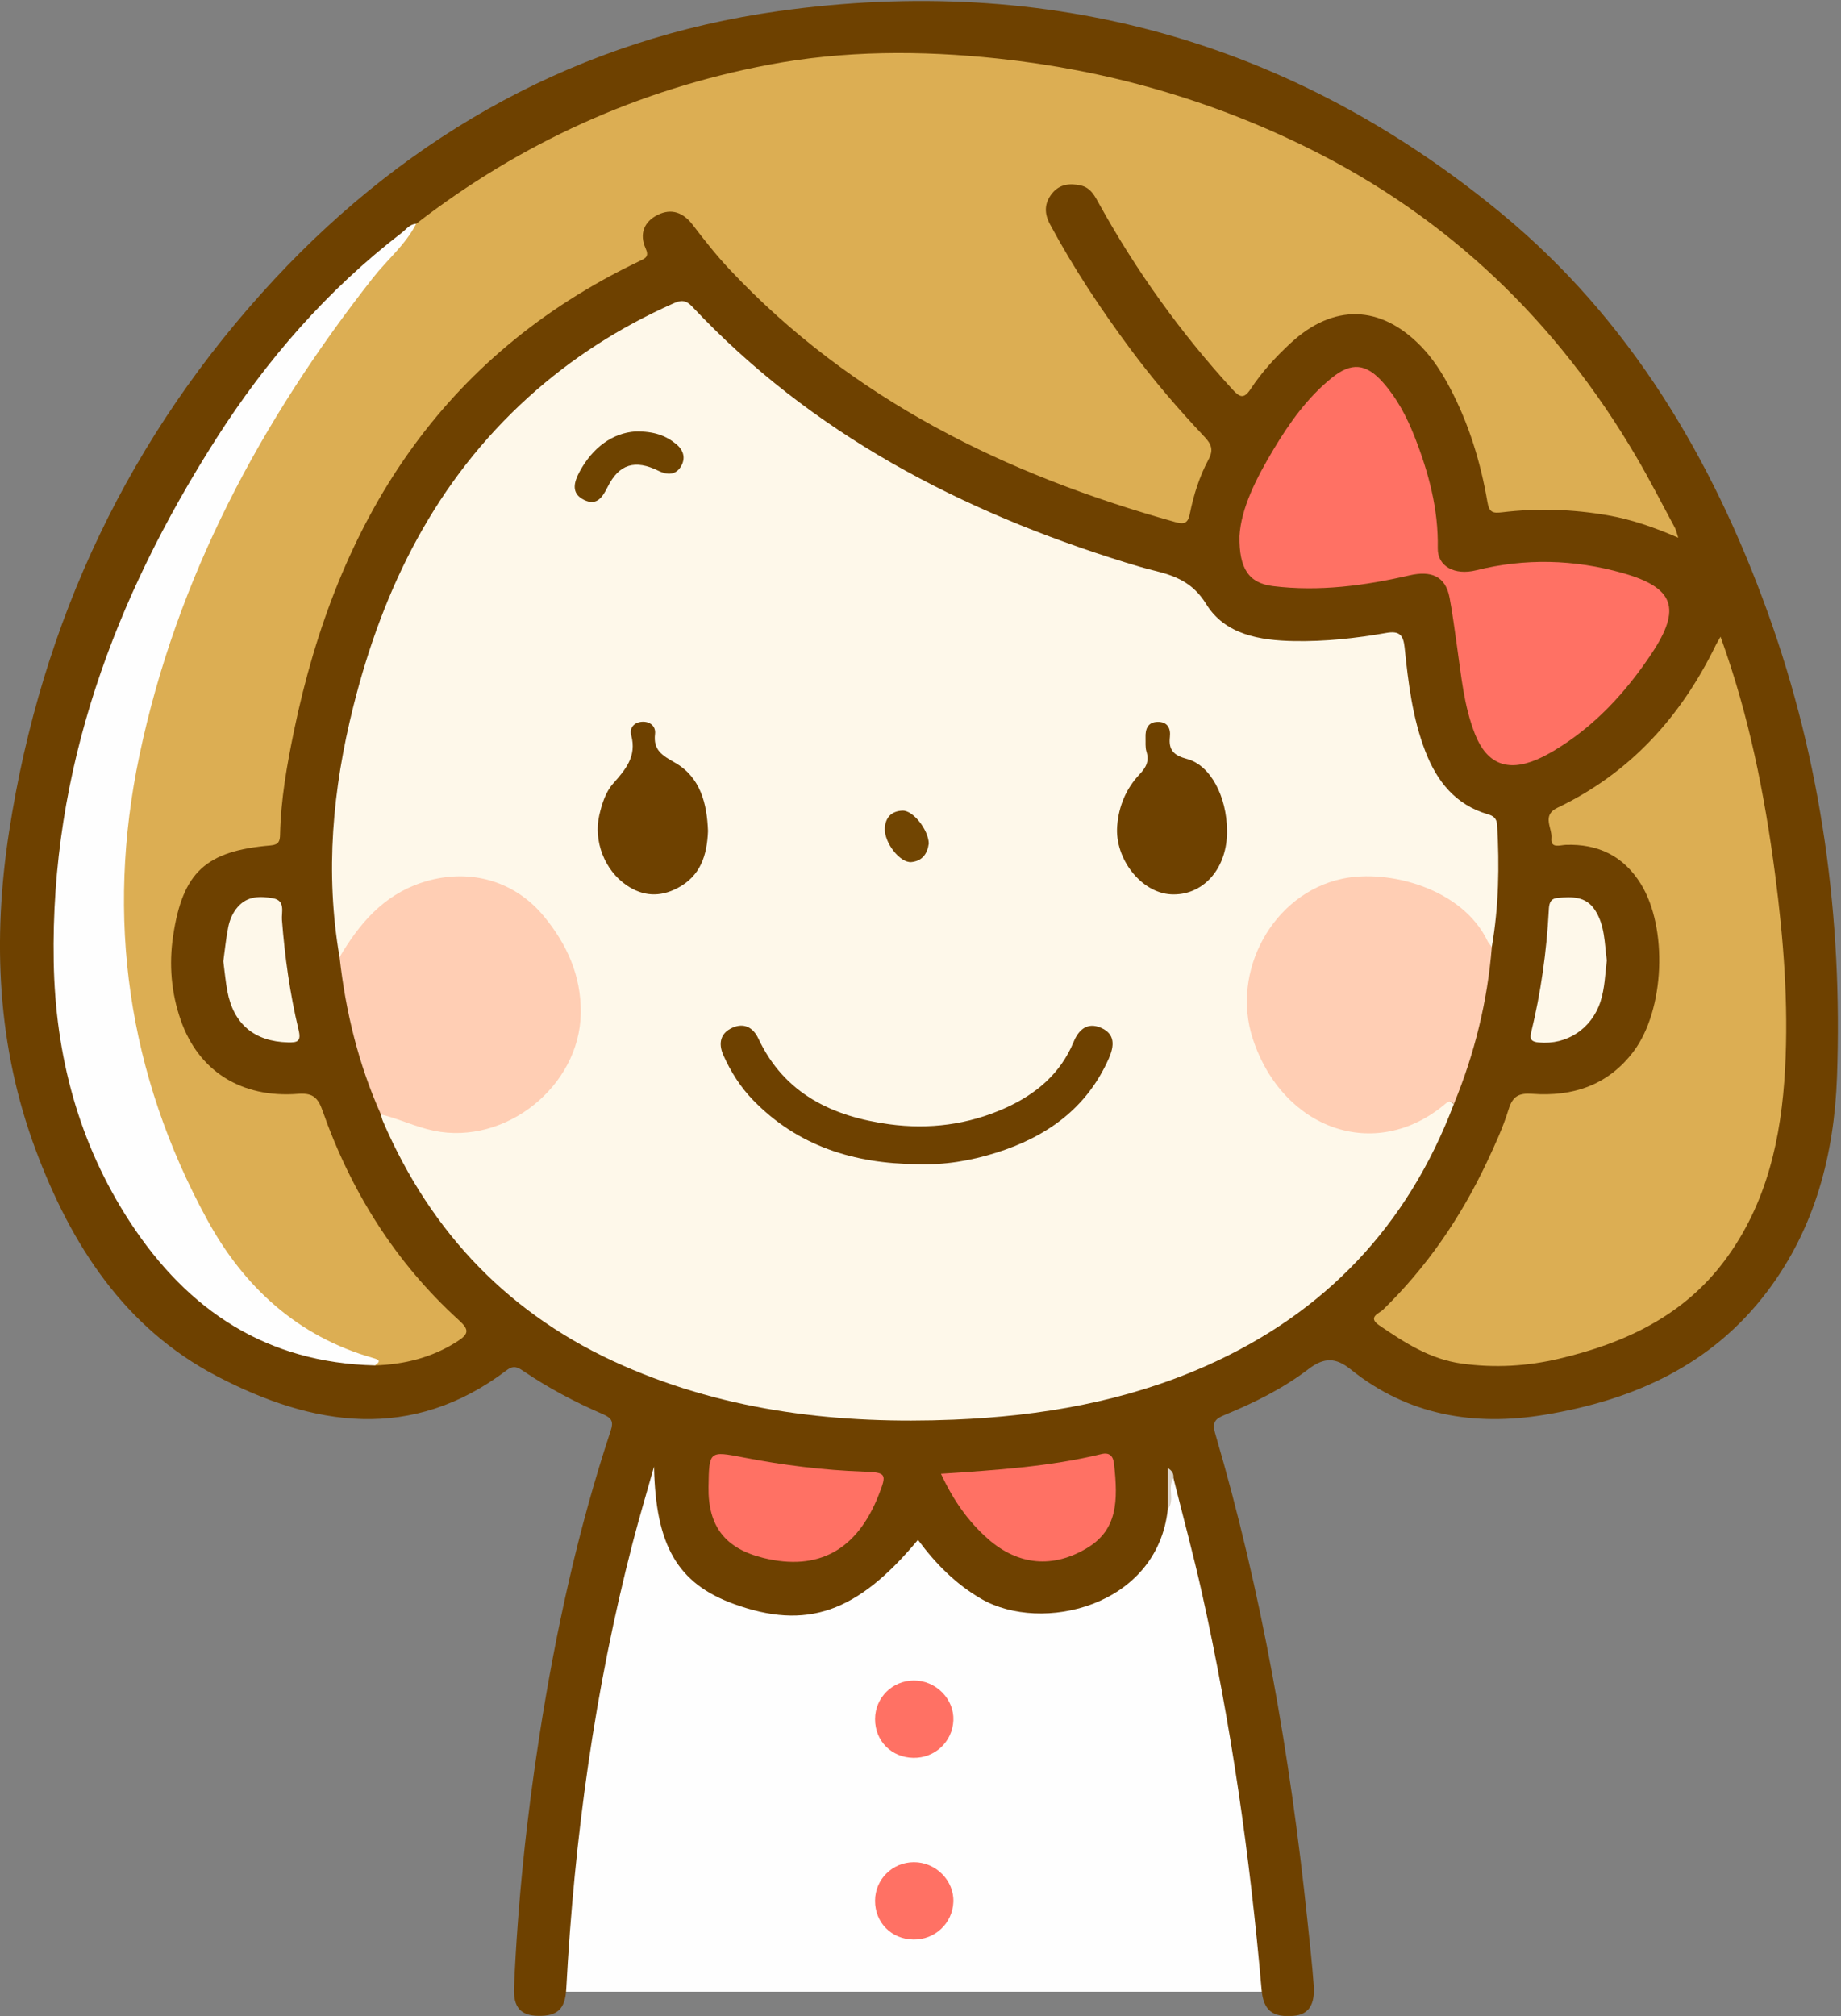
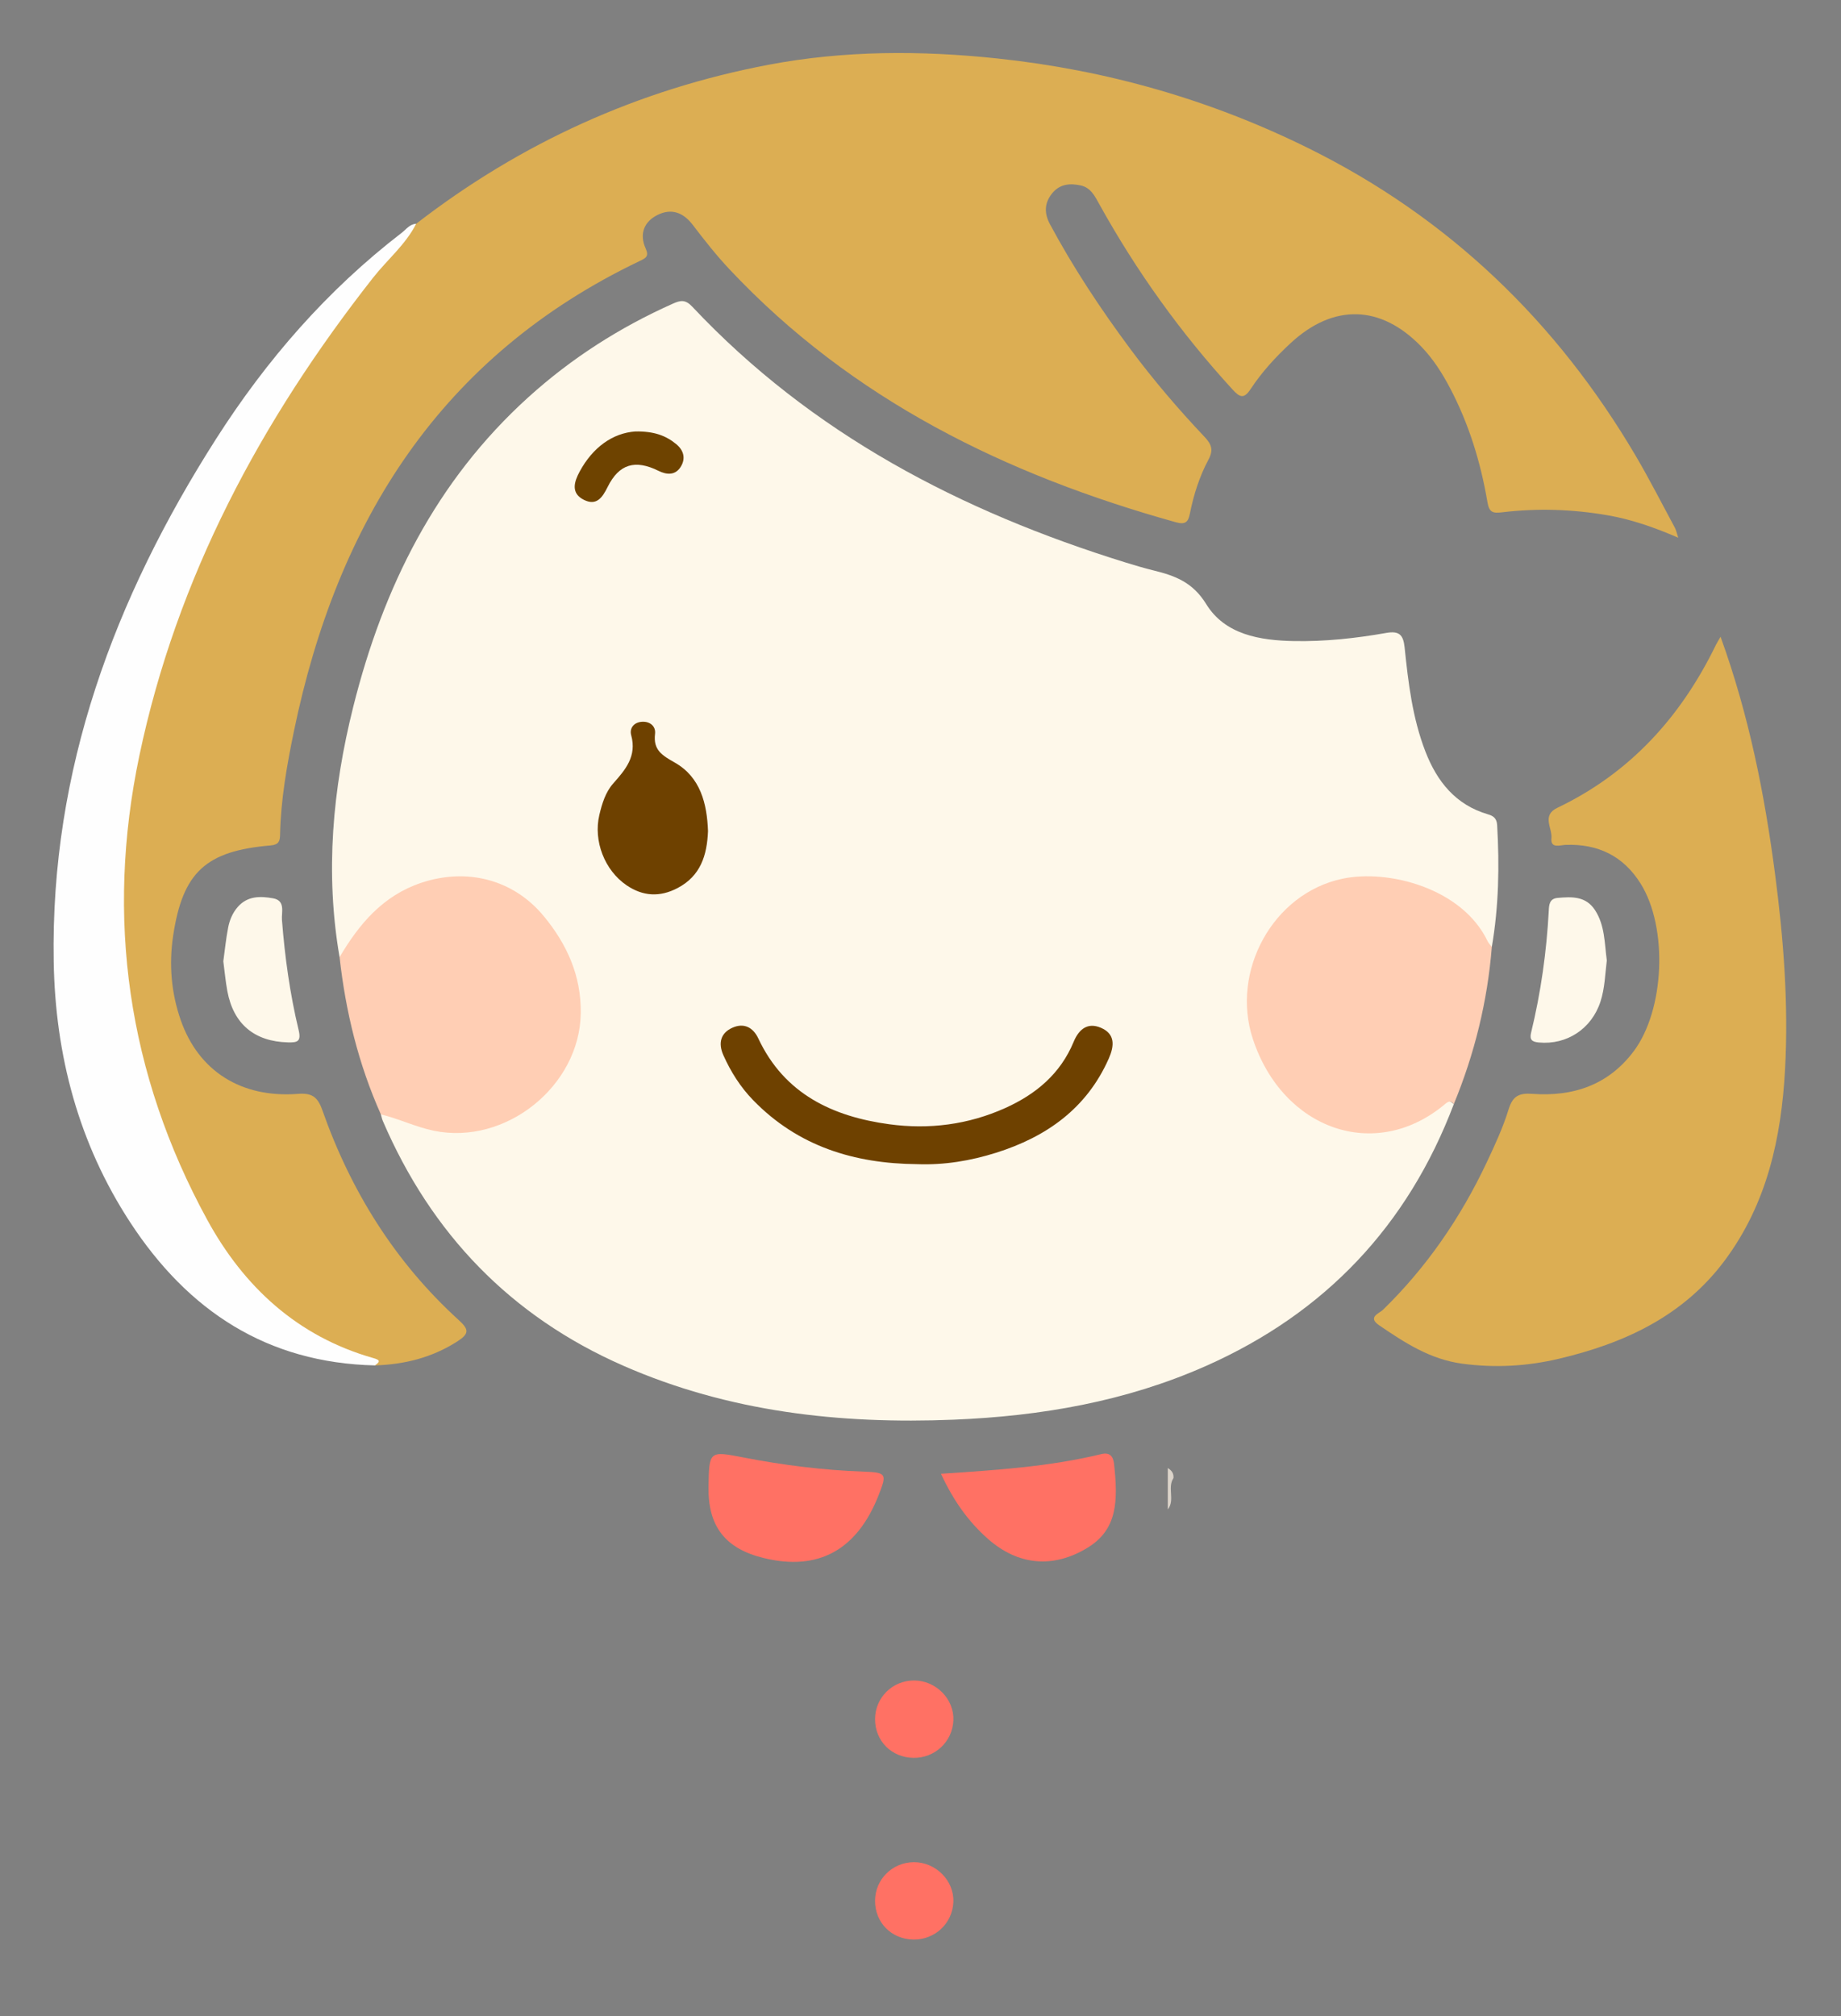
<svg xmlns="http://www.w3.org/2000/svg" version="1.1" viewBox="0 0 527 577">
  <rect x="0" y="0" width="527" height="577" fill="#808080" stroke="none" />
  <defs>
    <clipPath id="a">
-       <path d="m-0 0.281h526.11v576.66h-526.11z" />
-     </clipPath>
+       </clipPath>
  </defs>
  <g clip-path="url(#a)">
    <path d="m154.12 570h213.5l-11.5-97.5-19.5-69.5-77 14.5-76-12.5-21 77-8.5 88" fill="#FEFEFE" />
-     <path d="m334.29 431.98c-3.062 27.855-36.116 35.588-53.379 25.612-7.365-4.256-13.127-10.125-18.138-16.902-17.384 20.905-31.912 25.916-52.76 18.327-16.138-5.875-22.343-16.835-22.792-39.276-2.051 7.288-4.231 14.543-6.131 21.871-10.853 41.865-16.692 84.483-18.995 127.62-0.305 5.698-2.504 7.79-8.04 7.689-4.962-0.09-7.166-2.402-6.914-8.134 1.066-24.297 3.585-48.465 7.342-72.485 4.605-29.436 10.941-58.492 20.323-86.817 0.84-2.536 0.422-3.62-2.211-4.755-7.94-3.421-15.589-7.474-22.767-12.338-1.597-1.082-2.786-1.757-4.77-0.253-27.209 20.619-55.428 16.095-82.994 1.7-26.434-13.803-41.703-37.589-51.853-64.763-11.036-29.548-12.367-60.186-7.612-91.036 9.297-60.326 34.408-113.47 75.959-158.12 39.091-42.004 87.529-68.818 144.38-76.749 76.902-10.729 146.82 8.285 207.01 58.043 36.538 30.204 60.13 69.836 76.084 114.08 15.485 42.949 21.442 87.484 19.82 132.94-0.787 22.058-6.24 43.135-19.859 61.241-15.974 21.235-38.368 31.212-63.765 35.42-20.224 3.35-39.182 0.201-55.587-12.992-4.237-3.408-7.586-3.511-12.059-0.092-7.27 5.558-15.521 9.639-23.992 13.131-2.711 1.118-3.683 2.053-2.707 5.379 13.345 45.461 21.414 91.94 26.345 139 0.658 6.288 1.375 12.573 1.837 18.877 0.411 5.612-1.54 8.367-5.712 8.711-6.139 0.506-8.7-1.549-9.224-7.576-3.319-38.163-8.732-76.015-17.061-113.42-2.456-11.026-5.427-21.938-8.161-32.902-2.597 0.123-1.056 2.098-1.271 3.149-0.385 1.883 0.198 3.883-0.345 5.801" fill="#6E4100" />
  </g>
  <path d="m261.46 503.08c-6.29-0.099-10.993-4.866-10.966-11.116 0.027-6.113 4.958-11.004 11.115-11.024 6.297-0.021 11.563 5.303 11.301 11.425-0.261 6.105-5.29 10.811-11.45 10.715" fill="#FF7164" />
  <path d="m261.47 555.08c-6.291-0.092-10.998-4.85-10.98-11.101 0.018-6.11 4.947-11.012 11.101-11.039 6.297-0.028 11.568 5.287 11.316 11.411-0.25 6.102-5.28 10.82-11.437 10.729" fill="#FF7164" />
  <path d="m334.29 431.98v-11.844c1.354 0.841 1.719 1.733 1.616 2.894-1.824 2.752 0.538 6.258-1.616 8.95" fill="#DCD4CA" />
  <path d="m416.17 315.97c-13.211 34.87-36.918 59.858-70.959 74.956-22.954 10.18-47.272 14.358-72.187 15.373-32.563 1.326-64.415-2.216-94.582-15.434-32.246-14.129-54.971-37.781-68.851-70.043-0.258-0.6-0.378-1.258-0.562-1.89 2.216-1.44 4.205-0.126 6.112 0.68 7.092 2.998 14.516 3.506 22.026 2.887 5.872-0.483 10.533-3.719 14.921-7.426 20.242-17.096 14.887-50.833-9.695-60.917-12.386-5.081-28.604-0.179-37.661 11.019-2.407 2.977-3.347 7.298-7.531 8.753-4.174-24.217-1.993-48.074 3.942-71.747 8.559-34.138 23.641-64.564 50.131-88.525 12.319-11.143 26.144-19.975 41.314-26.74 2.175-0.97 3.584-1.269 5.567 0.841 34.22 36.407 76.88 58.592 123.99 73.207 2.699 0.837 5.415 1.637 8.158 2.313 6.092 1.503 11.128 3.348 14.99 9.621 5.379 8.738 15.373 10.397 25.16 10.571 8.846 0.157 17.635-0.788 26.33-2.325 3.695-0.653 4.915 0.46 5.297 4.144 1.045 10.087 2.239 20.189 5.938 29.756 3.335 8.626 8.672 15.323 17.955 18.018 1.656 0.481 2.489 1.261 2.595 3.089 0.678 11.659 0.461 23.271-1.517 34.811-2.41 0.165-2.958-1.952-3.782-3.397-6.877-12.06-27.317-17.596-39.906-14.538-12.447 3.023-25.239 17.247-25.525 30.82-0.304 14.394 5.826 26.794 18.35 34.553 11.577 7.174 23.455 5.855 34.628-1.873 3.215-2.223 3.249-2.174 5.355-0.557" fill="#FEF8EA" />
  <path d="m119.13 64.044c29.989-23.201 63.638-38.436 100.84-45.501 21.695-4.12 43.59-4.136 65.575-1.803 31.267 3.317 60.978 11.8 89.111 25.73 40.083 19.847 70.97 49.578 93.593 88.012 3.964 6.735 7.507 13.718 11.221 20.599 0.302 0.56 0.418 1.22 0.944 2.812-6.964-3.008-13.391-5.235-20.143-6.411-10.079-1.754-20.19-2.083-30.317-0.859-2.725 0.33-3.67-0.029-4.173-2.982-1.936-11.363-5.295-22.319-10.69-32.572-2.255-4.286-4.837-8.352-8.223-11.861-11.585-12.004-25.133-12.383-37.412-1.014-4.29 3.972-8.246 8.276-11.457 13.155-1.879 2.854-3.057 2.433-5.132 0.169-14.809-16.156-27.496-33.82-38.119-52.976-1.303-2.351-2.483-4.854-5.41-5.48-3.066-0.655-5.99-0.426-8.172 2.292-2.257 2.81-2.266 5.722-0.599 8.828 6.712 12.495 14.519 24.28 22.97 35.653 6.56 8.829 13.697 17.183 21.246 25.166 2.006 2.122 2.639 3.762 1.18 6.482-2.604 4.853-4.267 10.107-5.352 15.513-0.478 2.38-1.255 3.236-4.027 2.463-48.604-13.546-92.676-35.059-127.77-72.393-3.754-3.993-7.169-8.33-10.496-12.694-2.721-3.571-6.087-4.812-10.009-2.898-3.978 1.941-5.351 5.521-3.481 9.644 1.043 2.299-0.033 2.778-1.683 3.566-56.965 27.206-86.592 74.556-98.998 134.54-2.021 9.769-3.756 19.596-3.975 29.615-0.04 1.828-0.303 2.912-2.706 3.116-18.554 1.572-25.176 7.64-27.91 25.901-1.219 8.143-0.55 16.297 2.197 24.141 5.082 14.51 17.264 22.288 33.492 21.061 4.025-0.305 5.665 0.787 7.041 4.697 8.147 23.146 20.817 43.481 39.068 60.072 2.941 2.673 2.964 3.889-0.448 6.077-7.245 4.649-15.132 6.589-23.576 6.861-0.626-0.886-1.61-1.134-2.567-1.403-17.001-4.766-29.453-15.863-39.929-29.363-13.031-16.792-19.9-36.451-24.636-56.853-3.122-13.447-4.655-27.134-5.578-40.98-2.023-30.335 5.489-58.742 15.912-86.64 12.2-32.657 29.15-62.752 50.203-90.52 5.623-7.415 11.551-14.603 18.395-20.966" fill="#DCAE53" />
  <path d="m492.52 182.23c8.118 22.4 12.598 44.994 15.608 67.958 2.428 18.521 3.867 37.089 2.863 55.74-1.06 19.689-5.166 38.578-17.288 54.828-11.904 15.957-28.769 23.704-47.489 28.114-9.106 2.145-18.306 2.671-27.717 1.388-9.178-1.252-16.43-6.019-23.725-10.987-3.403-2.317 0.087-3.422 1.08-4.389 12.561-12.227 22.286-26.437 29.74-42.228 2.339-4.956 4.662-9.983 6.266-15.202 1.178-3.832 3.045-4.676 6.78-4.402 11.629 0.851 21.72-2.49 28.983-12.142 8.923-11.858 9.888-35.442 2.018-48.028-4.948-7.913-12.198-11.427-21.483-11.085-1.528 0.057-4.356 1.158-4.048-1.91 0.29-2.896-2.88-6.513 1.708-8.705 20.831-9.951 35.382-26.056 45.364-46.592 0.285-0.586 0.642-1.135 1.34-2.358" fill="#DCAE53" />
  <path d="m119.13 64.044c-3.046 5.998-8.271 10.262-12.344 15.446-32.091 40.837-56.19 85.787-66.902 136.82-9.72 46.301-3.353 91.06 19.439 132.79 10.45 19.134 25.803 33.363 47.431 39.536 1.821 0.52 2.359 0.886 0.572 2.132-30.91-0.719-53.518-15.629-70.064-40.951-14.808-22.662-21.424-47.845-21.889-74.58-0.954-54.884 17.357-103.98 46.449-149.58 14.423-22.606 31.837-42.633 53.19-59.046 1.271-0.978 2.275-2.475 4.118-2.567" fill="#FEFEFE" />
-   <path d="m354.81 153.44c0.452-7.991 4.794-16.569 9.786-24.884 4.556-7.587 9.663-14.774 16.615-20.395 5.662-4.579 9.844-4.169 14.699 1.316 4.02 4.541 6.808 9.864 9.005 15.457 4.029 10.255 6.874 20.759 6.653 31.948-0.102 5.214 4.855 7.859 10.972 6.332 14.03-3.501 28.066-3.129 41.906 0.769 14.85 4.182 16.917 10.168 8.356 23.031-7.457 11.204-16.408 20.943-28.097 27.894-1.569 0.933-3.2 1.792-4.879 2.503-8.365 3.545-14.233 1.17-17.58-7.268-3.221-8.119-3.951-16.782-5.19-25.327-0.668-4.602-1.243-9.223-2.11-13.789-1.181-6.215-5.349-7.771-11.506-6.351-12.804 2.954-25.879 4.691-39.037 3.068-6.943-0.856-9.737-5.042-9.593-14.304" fill="#FF7164" />
  <path d="m416.17 315.97c-0.83-1.107-1.637-0.732-2.498-8e-3 -19.961 16.788-46.523 7.305-55.053-18.685-6.329-19.285 5.719-41.558 25.617-45.786 13.294-2.825 34.437 2.776 41.626 17.919 0.273 0.576 0.787 1.037 1.188 1.552-1.242 15.579-4.93 30.567-10.88 45.008" fill="#FFCEB4" />
  <path d="m97.204 273.93c5.587-9.48 12.396-17.578 23.314-21.256 13.006-4.381 26.399-1.063 35.149 9.533 6.565 7.95 10.723 16.96 10.582 27.742-0.273 20.881-21.516 37.911-42.058 33.663-5.249-1.085-10.008-3.452-15.159-4.677-6.417-14.352-10.094-29.423-11.828-45.005" fill="#FFCEB4" />
  <path d="m202.82 425.53c0.16-10.277 0.184-10.321 9.935-8.428 11.428 2.22 22.929 3.66 34.583 4.071 6.457 0.227 6.549 0.675 4.199 6.671-6.186 15.781-17.286 21.864-32.93 18.047-11.009-2.687-15.962-9.075-15.787-20.361" fill="#FF7164" />
  <path d="m269.36 421.78c15.795-1.049 31.019-2.02 45.893-5.627 2.501-0.606 3.417 0.725 3.645 2.774 1.181 10.615 0.987 18.797-7.567 24.015-9.827 5.995-19.854 5.093-28.481-2.492-5.69-5.002-9.947-11.043-13.49-18.67" fill="#FF7164" />
  <path d="m63.925 275.12c0.439-3.17 0.757-6.483 1.398-9.733 0.415-2.101 1.257-4.126 2.718-5.808 2.796-3.22 6.507-3.143 10.143-2.488 3.603 0.649 2.357 4.005 2.524 6.153 0.827 10.633 2.283 21.17 4.771 31.523 0.807 3.355-0.382 3.616-3.049 3.551-9.562-0.233-15.583-5.215-17.346-14.64-0.518-2.769-0.765-5.59-1.159-8.558" fill="#FEF8EA" />
  <path d="m459.96 274.86c-0.486 3.945-0.563 7.946-1.812 11.788-2.526 7.773-9.633 12.465-17.669 11.697-1.828-0.175-2.702-0.7-2.197-2.776 2.796-11.491 4.439-23.154 5.068-34.966 0.086-1.604 0.157-3.417 2.516-3.628 4.078-0.364 8.081-0.543 10.702 3.468 2.866 4.385 2.726 9.484 3.392 14.417" fill="#FEF8EA" />
  <path d="m262.51 333.17c-17.958-0.159-34.079-5.085-46.941-18.339-3.63-3.74-6.37-8.085-8.495-12.835-1.558-3.483-0.788-6.408 2.664-7.906 3.182-1.381 5.814-0.137 7.346 3.124 7.453 15.874 21.293 22.348 37.499 24.54 11.342 1.534 22.579 0.131 33.203-4.657 8.811-3.971 15.784-9.825 19.559-18.946 1.501-3.627 4.005-5.619 7.778-4.02 4.184 1.772 3.859 5.232 2.266 8.828-6.324 14.28-17.824 22.393-32.232 26.939-7.337 2.315-14.876 3.57-22.647 3.272" fill="#6E4100" />
  <path d="m202.67 237.84c-0.271 6.967-2.136 12.875-8.729 16.322-5.048 2.64-9.883 2.378-14.559-0.792-6.322-4.285-9.559-12.701-7.817-20.129 0.766-3.265 1.782-6.559 3.983-9.033 3.566-4.008 6.766-7.801 5.14-13.795-0.589-2.173 0.971-3.872 3.425-3.859 2.15 0.011 3.643 1.424 3.397 3.48-0.557 4.643 2.016 6.136 5.697 8.234 7.312 4.168 9.18 11.737 9.463 19.572" fill="#6E4100" />
-   <path d="m351.24 237.66c-1e-3 0.333 6e-3 0.666-2e-3 0.999-0.248 10.357-7.12 17.764-16.042 17.293-8.521-0.449-16.123-10.166-15.396-19.546 0.442-5.702 2.553-10.723 6.419-14.808 1.919-2.028 2.807-3.811 1.96-6.528-0.384-1.231-0.209-2.641-0.26-3.971-0.093-2.441 0.648-4.44 3.43-4.507 2.748-0.066 3.831 1.724 3.544 4.284-0.424 3.792 1.085 5.313 4.926 6.337 6.739 1.795 11.374 10.832 11.421 20.447" fill="#6E4100" />
  <path d="m181.9 123.48c5.356-0.081 8.712 1.199 11.647 3.601 2.263 1.853 2.797 4.263 1.229 6.648-1.543 2.347-3.966 2.163-6.254 1.029-6.685-3.315-11.292-2.009-14.575 4.592-1.503 3.024-3.16 5.483-6.756 3.723-3.913-1.916-2.81-5.251-1.239-8.149 3.746-6.909 9.449-11.002 15.948-11.444" fill="#6E4300" />
-   <path d="m265.87 241.4c-0.396 2.95-1.859 5.009-4.968 5.321-3.21 0.323-7.825-5.509-7.61-9.689 0.158-3.072 1.911-4.916 5.061-5.034 3.016-0.113 7.41 5.482 7.517 9.402" fill="#714502" />
</svg>